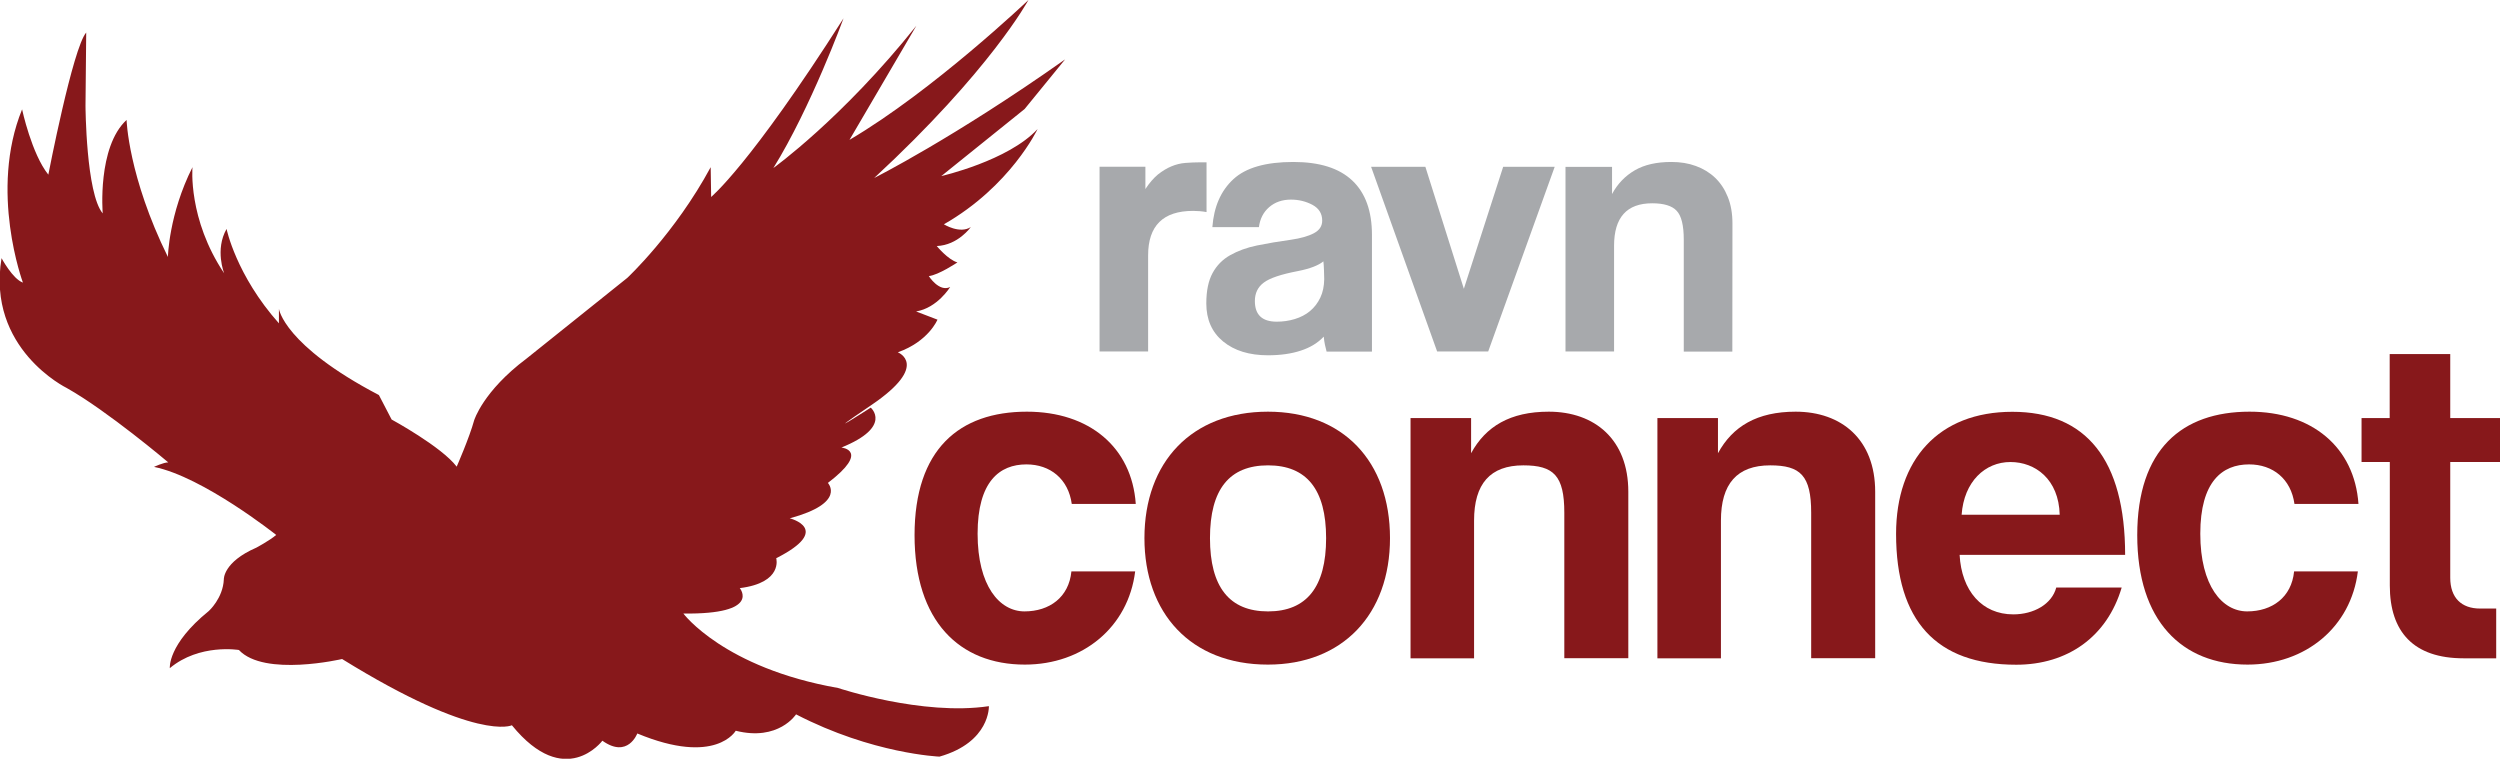
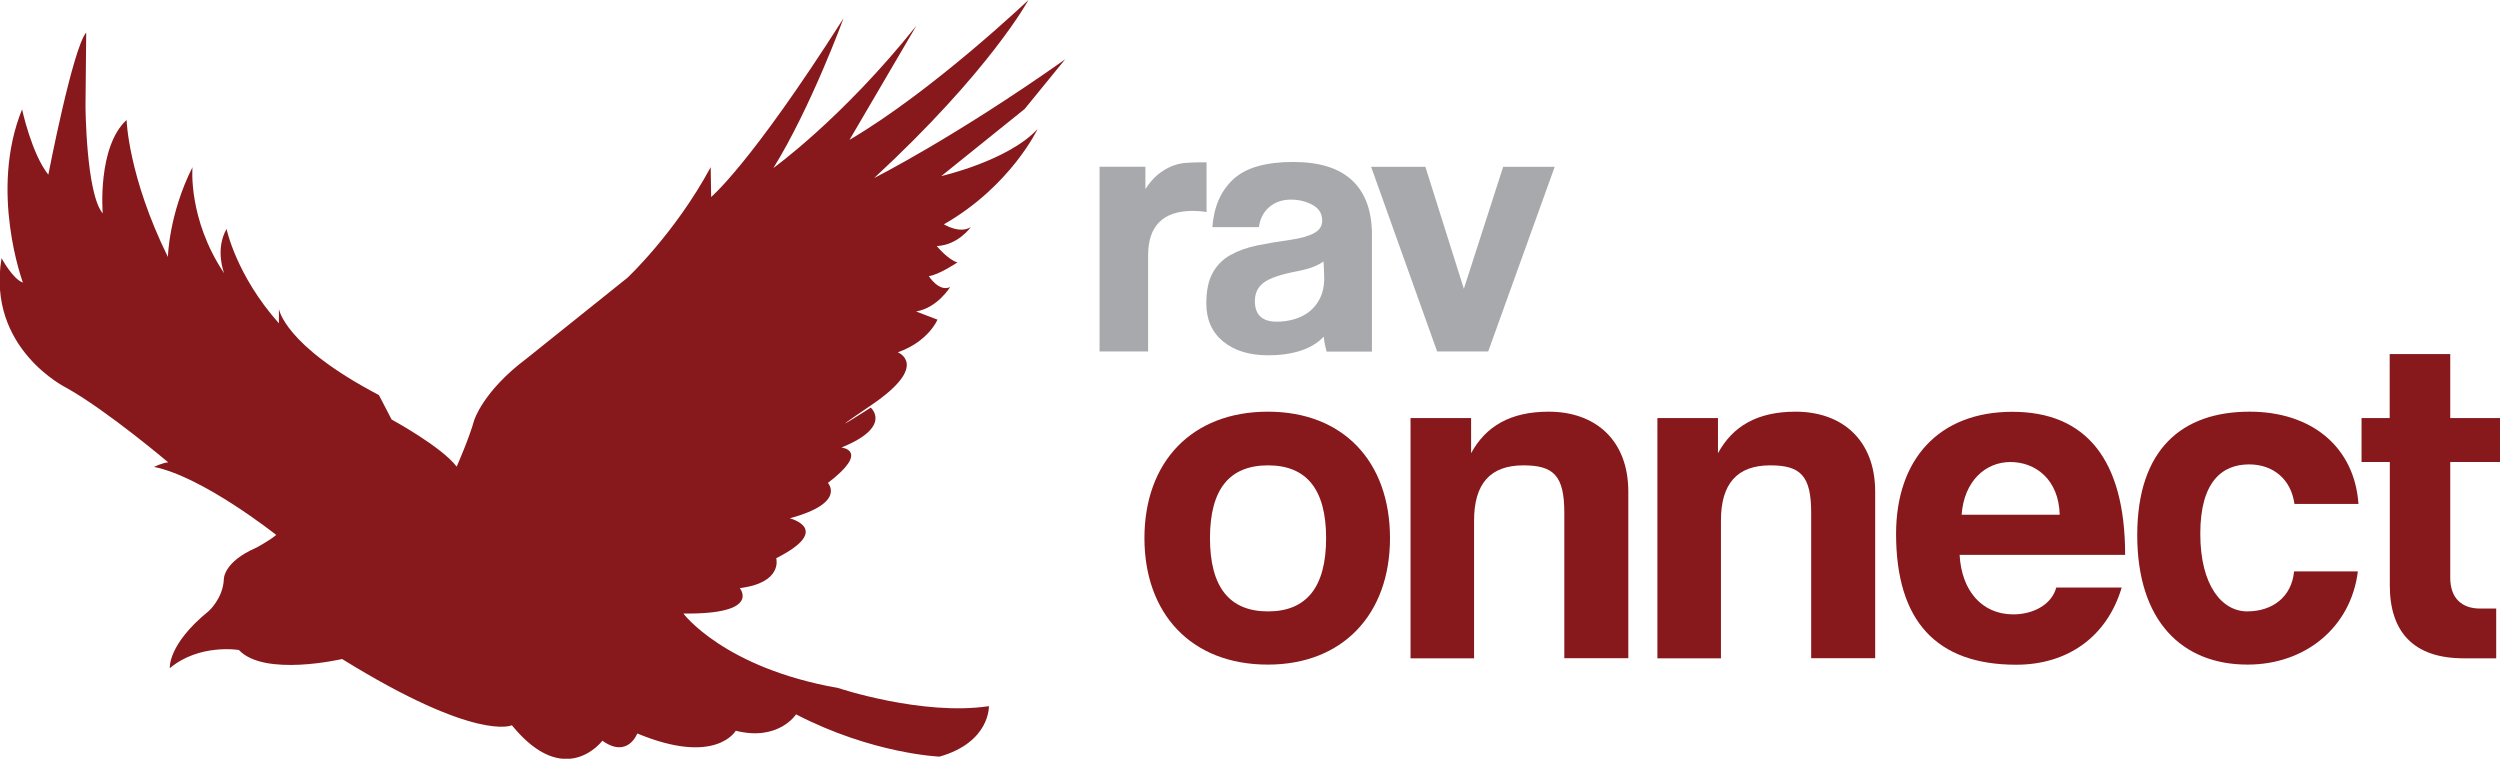
<svg xmlns="http://www.w3.org/2000/svg" version="1.1" id="Layer_1" x="0px" y="0px" viewBox="0 0 210.54 63.9" style="enable-background:new 0 0 210.54 63.9;" xml:space="preserve">
  <style type="text/css">
	.st0{fill:#87181B;}
	.st1{fill:#A7A9AC;}
</style>
  <g>
    <g>
-       <path class="st0" d="M95.6,48.12c-0.58,4.69-4.4,7.85-9.29,7.85c-5.51,0-9.29-3.66-9.29-10.9c0-7.24,3.78-10.4,9.46-10.4    c5.26,0,8.84,3,9.17,7.77h-5.39c-0.29-2.1-1.81-3.33-3.82-3.33c-2.26,0-4.11,1.44-4.11,5.84c0,4.4,1.85,6.54,3.95,6.54    s3.74-1.19,3.95-3.37H95.6z" />
      <path class="st0" d="M96.38,45.32c0-6.42,3.99-10.65,10.4-10.65c6.33,0,10.28,4.19,10.28,10.65c0,6.42-3.99,10.65-10.28,10.65    C100.25,55.97,96.38,51.61,96.38,45.32z M111.68,45.32c0-4.11-1.65-6.13-4.89-6.13c-3.25,0-4.89,2.01-4.89,6.13    s1.64,6.17,4.89,6.17C110.04,51.49,111.68,49.43,111.68,45.32z" />
      <path class="st0" d="M131.74,55.44V43.18c0-3.13-0.9-3.99-3.45-3.99c-2.8,0-4.15,1.56-4.15,4.65v11.6h-5.35V35.21h5.1v2.96    c1.23-2.26,3.29-3.5,6.54-3.5c3.87,0,6.7,2.34,6.7,6.74v14.02H131.74z" />
      <path class="st0" d="M152.53,55.44V43.18c0-3.13-0.9-3.99-3.45-3.99c-2.8,0-4.15,1.56-4.15,4.65v11.6h-5.35V35.21h5.1v2.96    c1.23-2.26,3.29-3.5,6.54-3.5c3.87,0,6.7,2.34,6.7,6.74v14.02H152.53z" />
      <path class="st0" d="M165.03,46.72c0.16,3.04,1.89,5.02,4.52,5.02c1.73,0,3.25-0.86,3.62-2.26h5.51c-1.23,4.15-4.56,6.5-8.88,6.5    c-6.74,0-10.12-3.7-10.12-11.02c0-6.25,3.58-10.28,9.79-10.28c6.21,0,9.5,4.03,9.5,12.05H165.03z M173.46,43.35    c-0.08-3-2.06-4.44-4.15-4.44c-2.14,0-3.91,1.65-4.11,4.44H173.46z" />
      <path class="st0" d="M198.57,48.12c-0.58,4.69-4.4,7.85-9.29,7.85c-5.51,0-9.29-3.66-9.29-10.9c0-7.24,3.78-10.4,9.46-10.4    c5.26,0,8.84,3,9.17,7.77h-5.39c-0.29-2.1-1.81-3.33-3.82-3.33c-2.26,0-4.11,1.44-4.11,5.84c0,4.4,1.85,6.54,3.95,6.54    c2.1,0,3.74-1.19,3.95-3.37H198.57z" />
      <path class="st0" d="M201.25,35.21v-5.39h5.1v5.39h4.19v3.7h-4.19v9.75c0,1.69,0.95,2.59,2.51,2.59h1.36v4.19h-2.75    c-4.2,0-6.21-2.22-6.21-6.13v-10.4h-2.38v-3.7H201.25z" />
    </g>
    <g>
      <g>
-         <path class="st1" d="M145.9,18.82c0-0.84-0.13-1.59-0.39-2.23c-0.26-0.65-0.62-1.19-1.07-1.62c-0.45-0.43-0.99-0.76-1.62-0.99     c-0.62-0.23-1.31-0.34-2.06-0.34c-1.25,0-2.27,0.23-3.08,0.7c-0.81,0.47-1.45,1.13-1.92,2v-2.29h-3.92V29.6h4.09v-8.9     c0-2.39,1.07-3.58,3.21-3.58c0.98,0,1.67,0.21,2.06,0.63c0.4,0.42,0.6,1.23,0.6,2.44l0,9.42h4.09L145.9,18.82z" />
-       </g>
+         </g>
      <g>
        <path class="st1" d="M101.62,13.67h-0.55c-0.41,0-0.82,0.02-1.23,0.05c-0.41,0.03-0.81,0.13-1.19,0.29     c-0.39,0.16-0.76,0.39-1.13,0.68c-0.36,0.3-0.72,0.71-1.06,1.23v-1.88h-3.86V29.6h4.09v-8.09c0-2.5,1.26-3.75,3.79-3.75     c0.36,0,0.74,0.03,1.13,0.1V13.67z" />
      </g>
      <g>
        <path class="st1" d="M108.92,13.64c-2.32,0-4,0.48-5.05,1.45c-1.05,0.97-1.64,2.31-1.77,4.04h3.92c0.09-0.7,0.38-1.27,0.87-1.69     c0.49-0.42,1.1-0.63,1.83-0.63c0.66,0,1.26,0.15,1.81,0.44c0.55,0.3,0.82,0.74,0.82,1.33c0,0.46-0.23,0.81-0.7,1.06     c-0.47,0.25-1.11,0.43-1.93,0.55c-1.02,0.14-1.97,0.3-2.85,0.48c-0.88,0.18-1.63,0.46-2.27,0.82c-0.64,0.36-1.13,0.86-1.48,1.5     c-0.35,0.64-0.53,1.49-0.53,2.56c0,1.36,0.47,2.43,1.42,3.21c0.94,0.77,2.2,1.16,3.77,1.16c1.05,0,1.97-0.13,2.76-0.39     c0.8-0.26,1.44-0.65,1.94-1.18c0.02,0.25,0.06,0.48,0.1,0.68c0.05,0.2,0.09,0.4,0.14,0.58h3.82v-9.83c0-2-0.55-3.53-1.65-4.57     C112.78,14.16,111.13,13.64,108.92,13.64z M111.19,25.07c-0.22,0.46-0.51,0.83-0.87,1.13c-0.36,0.3-0.79,0.52-1.28,0.67     c-0.49,0.15-1,0.22-1.52,0.22c-1.23,0-1.84-0.58-1.84-1.74c0-0.66,0.25-1.18,0.75-1.55c0.5-0.38,1.46-0.7,2.87-0.97     c1.02-0.2,1.74-0.48,2.15-0.82c0.02,0.18,0.04,0.43,0.05,0.75c0.01,0.32,0.02,0.57,0.02,0.75     C111.51,24.09,111.41,24.61,111.19,25.07z" />
      </g>
      <g>
        <polygon class="st1" points="123.28,24.32 120.04,14.05 115.47,14.05 121.03,29.6 125.33,29.6 130.93,14.05 126.59,14.05    " />
      </g>
    </g>
    <path class="st0" d="M71.04,1.54c0,0-2.74,7.5-5.91,12.61c0,0,5.82-4.18,12.04-11.98l-5.63,9.61C78.62,7.61,86.61,0,86.61,0   s-3.19,5.93-12.99,14.99c0,0,6.71-3.37,16.08-9.99l-3.41,4.18l-7.02,5.65c0,0,5.64-1.29,8.11-3.96c0,0-2.27,4.81-7.89,8.02   c0,0,1.34,0.84,2.27,0.23c0,0-1.07,1.53-2.87,1.6c0,0,0.94,1.15,1.74,1.38c0,0-1.6,1.07-2.41,1.15c0,0,0.87,1.38,1.8,0.92   c0,0-1.07,1.76-2.87,2.06l1.8,0.69c0,0-0.74,1.83-3.34,2.75c0,0,2.74,1.07-2.21,4.43c-4.95,3.36-0.07,0.23-0.07,0.23   s1.87,1.6-2.47,3.36c0,0,2.47,0.23-1.14,2.98c0,0,1.6,1.68-3.21,2.98c0,0,3.68,0.92-1.14,3.36c0,0,0.6,2.06-3.07,2.52   c0,0,1.87,2.22-4.75,2.14c0,0,3.41,4.58,13.03,6.27c0,0,7.09,2.37,12.7,1.53c0,0,0.12,3.03-4.16,4.25c0,0-5.63-0.22-12.08-3.56   c0,0-1.47,2.29-5.08,1.38c0,0-1.67,2.98-8.29,0.23c0,0-0.8,2.14-2.94,0.61c0,0-3.14,4.2-7.62-1.3c0,0-2.94,1.45-14.3-5.58   c0,0-6.55,1.53-8.69-0.76c0,0-3.32-0.56-5.82,1.53c0,0-0.2-1.99,3.28-4.81c0,0,1.2-1.07,1.27-2.67c0,0-0.07-1.45,2.74-2.67   c0,0,1.14-0.61,1.67-1.07c0,0-6.15-4.89-10.29-5.73c0,0,0.8-0.38,1.2-0.38c0,0-5.15-4.36-8.56-6.27c0,0-6.75-3.29-5.48-10.93   c0,0,0.94,1.76,1.8,2.06c0,0-2.87-7.72-0.07-14.59c0,0,0.8,3.74,2.21,5.5c0,0,2.06-10.67,3.19-11.97L7.2,8.91   c0,0,0.04,7.38,1.45,9.06c0,0-0.47-5.58,2.01-7.87c0,0,0.13,4.74,3.48,11.54c0,0,0.07-3.59,2.07-7.56c0,0-0.4,4.36,2.67,8.94   c0,0-0.8-1.99,0.2-3.74c0,0,0.8,3.9,4.41,7.95l0-1.22c0,0,0.4,3.06,8.42,7.26l1.07,2.06c0,0,4.21,2.29,5.48,3.97   c0,0,1.07-2.44,1.47-3.9c0,0,0.74-2.45,4.41-5.2l8.49-6.8c0,0,4.01-3.74,7.02-9.32l0.04,2.51C59.88,16.58,63.1,14.01,71.04,1.54z" />
  </g>
</svg>